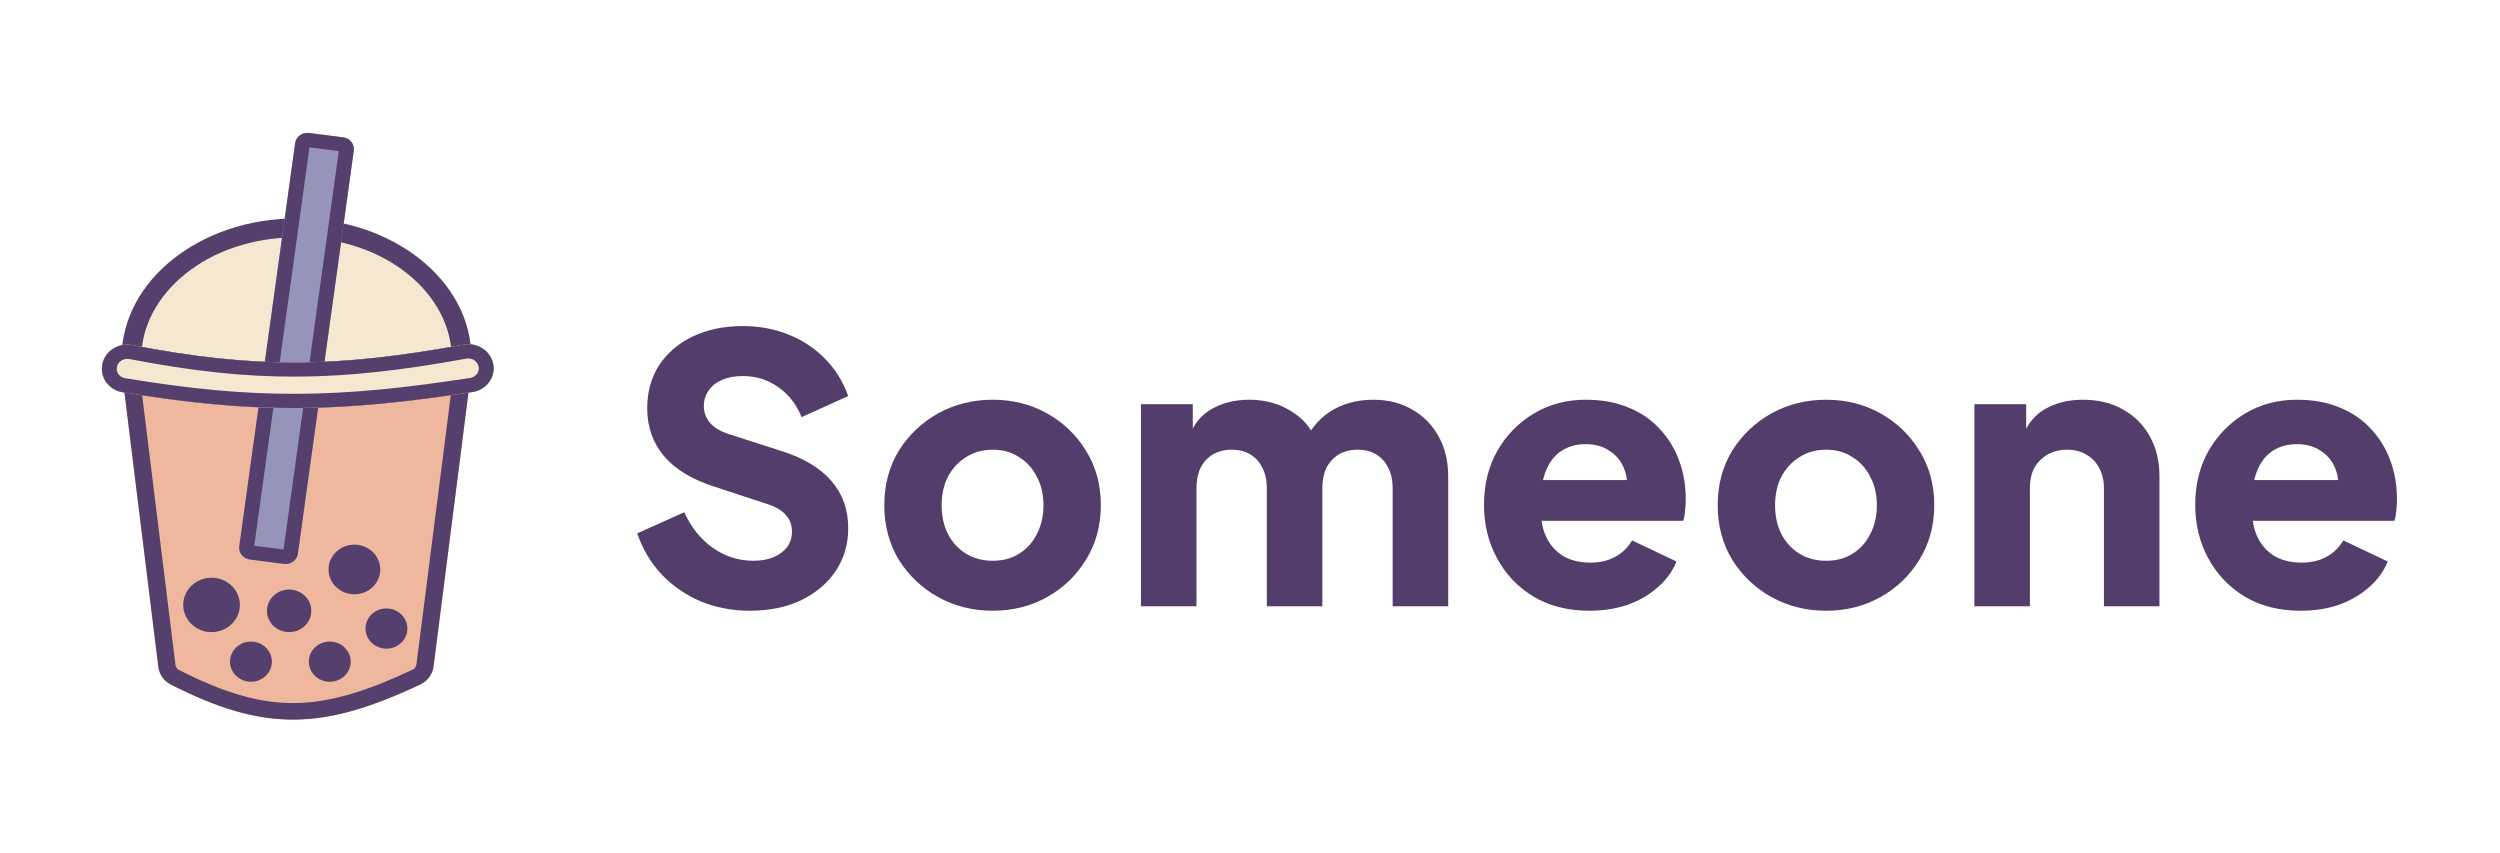
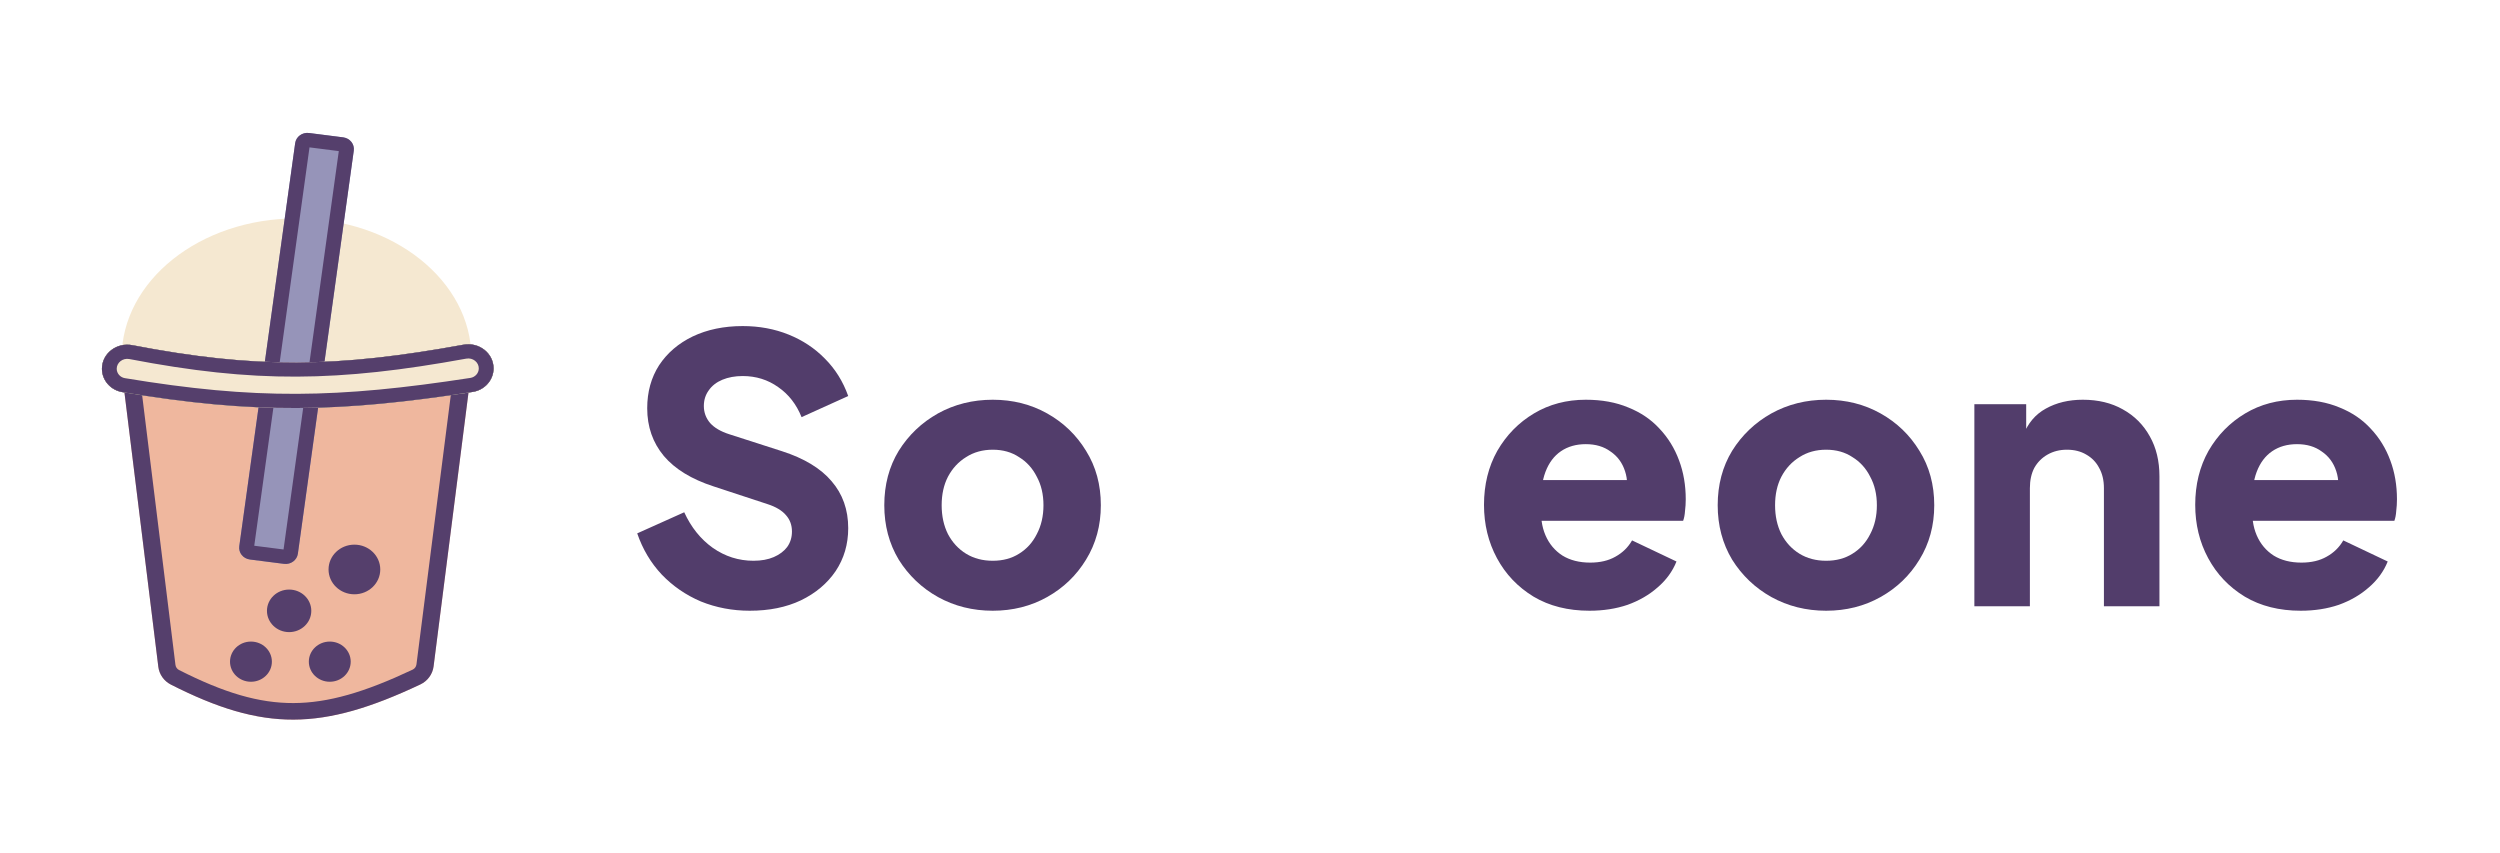
<svg xmlns="http://www.w3.org/2000/svg" width="932" height="318" viewBox="0 0 932 318" fill="none">
  <path d="M857.707 227.681C849.703 227.681 842.757 225.933 836.869 222.437C830.981 218.849 826.427 214.065 823.207 208.085C819.987 202.105 818.377 195.481 818.377 188.213C818.377 180.669 820.033 173.953 823.345 168.065C826.749 162.177 831.303 157.531 837.007 154.127C842.711 150.723 849.151 149.021 856.327 149.021C862.307 149.021 867.597 149.987 872.197 151.919C876.797 153.759 880.661 156.381 883.789 159.785C887.009 163.189 889.447 167.145 891.103 171.653C892.759 176.069 893.587 180.899 893.587 186.143C893.587 187.615 893.495 189.087 893.311 190.559C893.219 191.939 892.989 193.135 892.621 194.147H836.179V178.967H880.891L871.093 186.143C872.013 182.187 871.967 178.691 870.955 175.655C869.943 172.527 868.149 170.089 865.573 168.341C863.089 166.501 860.007 165.581 856.327 165.581C852.739 165.581 849.657 166.455 847.081 168.203C844.505 169.951 842.573 172.527 841.285 175.931C839.997 179.335 839.491 183.475 839.767 188.351C839.399 192.583 839.905 196.309 841.285 199.529C842.665 202.749 844.781 205.279 847.633 207.119C850.485 208.867 853.935 209.741 857.983 209.741C861.663 209.741 864.791 209.005 867.367 207.533C870.035 206.061 872.105 204.037 873.577 201.461L890.137 209.327C888.665 213.007 886.319 216.227 883.099 218.987C879.971 221.747 876.245 223.909 871.921 225.473C867.597 226.945 862.859 227.681 857.707 227.681Z" fill="#523D6B" />
  <path d="M736.042 226.025V150.677H755.362V165.581L754.258 162.269C756.006 157.761 758.812 154.449 762.676 152.333C766.632 150.125 771.232 149.021 776.476 149.021C782.18 149.021 787.148 150.217 791.38 152.609C795.704 155.001 799.062 158.359 801.454 162.683C803.846 166.915 805.042 171.883 805.042 177.587V226.025H784.342V182.003C784.342 179.059 783.744 176.529 782.548 174.413C781.444 172.297 779.834 170.641 777.718 169.445C775.694 168.249 773.302 167.651 770.542 167.651C767.874 167.651 765.482 168.249 763.366 169.445C761.25 170.641 759.594 172.297 758.398 174.413C757.294 176.529 756.742 179.059 756.742 182.003V226.025H736.042Z" fill="#523D6B" />
  <path d="M680.791 227.681C673.339 227.681 666.531 225.979 660.367 222.575C654.295 219.171 649.419 214.525 645.739 208.637C642.151 202.657 640.357 195.895 640.357 188.351C640.357 180.715 642.151 173.953 645.739 168.065C649.419 162.177 654.295 157.531 660.367 154.127C666.531 150.723 673.339 149.021 680.791 149.021C688.243 149.021 695.005 150.723 701.077 154.127C707.149 157.531 711.979 162.177 715.567 168.065C719.247 173.953 721.087 180.715 721.087 188.351C721.087 195.895 719.247 202.657 715.567 208.637C711.979 214.525 707.149 219.171 701.077 222.575C695.005 225.979 688.243 227.681 680.791 227.681ZM680.791 209.051C684.563 209.051 687.829 208.177 690.589 206.429C693.441 204.681 695.649 202.243 697.213 199.115C698.869 195.987 699.697 192.399 699.697 188.351C699.697 184.303 698.869 180.761 697.213 177.725C695.649 174.597 693.441 172.159 690.589 170.411C687.829 168.571 684.563 167.651 680.791 167.651C677.019 167.651 673.707 168.571 670.855 170.411C668.003 172.159 665.749 174.597 664.093 177.725C662.529 180.761 661.747 184.303 661.747 188.351C661.747 192.399 662.529 195.987 664.093 199.115C665.749 202.243 668.003 204.681 670.855 206.429C673.707 208.177 677.019 209.051 680.791 209.051Z" fill="#523D6B" />
  <path d="M592.564 227.681C584.56 227.681 577.614 225.933 571.726 222.437C565.838 218.849 561.284 214.065 558.064 208.085C554.844 202.105 553.234 195.481 553.234 188.213C553.234 180.669 554.89 173.953 558.202 168.065C561.606 162.177 566.16 157.531 571.864 154.127C577.568 150.723 584.008 149.021 591.184 149.021C597.164 149.021 602.454 149.987 607.054 151.919C611.654 153.759 615.518 156.381 618.646 159.785C621.866 163.189 624.304 167.145 625.96 171.653C627.616 176.069 628.444 180.899 628.444 186.143C628.444 187.615 628.352 189.087 628.168 190.559C628.076 191.939 627.846 193.135 627.478 194.147H571.036V178.967H615.748L605.95 186.143C606.87 182.187 606.824 178.691 605.812 175.655C604.8 172.527 603.006 170.089 600.43 168.341C597.946 166.501 594.864 165.581 591.184 165.581C587.596 165.581 584.514 166.455 581.938 168.203C579.362 169.951 577.43 172.527 576.142 175.931C574.854 179.335 574.348 183.475 574.624 188.351C574.256 192.583 574.762 196.309 576.142 199.529C577.522 202.749 579.638 205.279 582.49 207.119C585.342 208.867 588.792 209.741 592.84 209.741C596.52 209.741 599.648 209.005 602.224 207.533C604.892 206.061 606.962 204.037 608.434 201.461L624.994 209.327C623.522 213.007 621.176 216.227 617.956 218.987C614.828 221.747 611.102 223.909 606.778 225.473C602.454 226.945 597.716 227.681 592.564 227.681Z" fill="#523D6B" />
-   <path d="M425.348 226.025V150.677H444.668V169.031L442.598 165.995C443.702 160.199 446.37 155.921 450.602 153.161C454.834 150.401 459.894 149.021 465.782 149.021C472.038 149.021 477.512 150.631 482.204 153.851C486.988 156.979 489.978 161.211 491.174 166.547L485.24 167.099C487.724 160.935 491.266 156.381 495.866 153.437C500.466 150.493 505.848 149.021 512.012 149.021C517.44 149.021 522.224 150.217 526.364 152.609C530.596 155.001 533.908 158.359 536.3 162.683C538.692 166.915 539.888 171.883 539.888 177.587V226.025H519.188V182.003C519.188 179.059 518.636 176.529 517.532 174.413C516.52 172.297 515.048 170.641 513.116 169.445C511.184 168.249 508.838 167.651 506.078 167.651C503.41 167.651 501.064 168.249 499.04 169.445C497.108 170.641 495.59 172.297 494.486 174.413C493.474 176.529 492.968 179.059 492.968 182.003V226.025H472.268V182.003C472.268 179.059 471.716 176.529 470.612 174.413C469.6 172.297 468.128 170.641 466.196 169.445C464.264 168.249 461.918 167.651 459.158 167.651C456.49 167.651 454.144 168.249 452.12 169.445C450.188 170.641 448.67 172.297 447.566 174.413C446.554 176.529 446.048 179.059 446.048 182.003V226.025H425.348Z" fill="#523D6B" />
  <path d="M370.097 227.681C362.645 227.681 355.837 225.979 349.673 222.575C343.601 219.171 338.725 214.525 335.045 208.637C331.457 202.657 329.663 195.895 329.663 188.351C329.663 180.715 331.457 173.953 335.045 168.065C338.725 162.177 343.601 157.531 349.673 154.127C355.837 150.723 362.645 149.021 370.097 149.021C377.549 149.021 384.311 150.723 390.383 154.127C396.455 157.531 401.285 162.177 404.873 168.065C408.553 173.953 410.393 180.715 410.393 188.351C410.393 195.895 408.553 202.657 404.873 208.637C401.285 214.525 396.455 219.171 390.383 222.575C384.311 225.979 377.549 227.681 370.097 227.681ZM370.097 209.051C373.869 209.051 377.135 208.177 379.895 206.429C382.747 204.681 384.955 202.243 386.519 199.115C388.175 195.987 389.003 192.399 389.003 188.351C389.003 184.303 388.175 180.761 386.519 177.725C384.955 174.597 382.747 172.159 379.895 170.411C377.135 168.571 373.869 167.651 370.097 167.651C366.325 167.651 363.013 168.571 360.161 170.411C357.309 172.159 355.055 174.597 353.399 177.725C351.835 180.761 351.053 184.303 351.053 188.351C351.053 192.399 351.835 195.987 353.399 199.115C355.055 202.243 357.309 204.681 360.161 206.429C363.013 208.177 366.325 209.051 370.097 209.051Z" fill="#523D6B" />
  <path d="M279.506 227.681C273.066 227.681 266.994 226.531 261.29 224.231C255.678 221.839 250.802 218.481 246.662 214.157C242.614 209.833 239.578 204.727 237.554 198.839L255.08 190.973C257.656 196.585 261.198 201.001 265.706 204.221C270.306 207.441 275.366 209.051 280.886 209.051C283.83 209.051 286.36 208.591 288.476 207.671C290.592 206.751 292.248 205.509 293.444 203.945C294.64 202.289 295.238 200.357 295.238 198.149C295.238 195.757 294.502 193.733 293.03 192.077C291.558 190.329 289.258 188.949 286.13 187.937L265.982 181.313C257.794 178.645 251.63 174.873 247.49 169.997C243.35 165.029 241.28 159.095 241.28 152.195C241.28 146.123 242.752 140.787 245.696 136.187C248.732 131.587 252.918 127.999 258.254 125.423C263.682 122.847 269.892 121.559 276.884 121.559C283.048 121.559 288.752 122.617 293.996 124.733C299.24 126.849 303.748 129.839 307.52 133.703C311.384 137.567 314.282 142.213 316.214 147.641L298.826 155.507C296.894 150.723 293.996 146.997 290.132 144.329C286.268 141.569 281.852 140.189 276.884 140.189C274.032 140.189 271.502 140.649 269.294 141.569C267.086 142.489 265.384 143.823 264.188 145.571C262.992 147.227 262.394 149.159 262.394 151.367C262.394 153.759 263.176 155.875 264.74 157.715C266.304 159.463 268.65 160.843 271.778 161.855L291.512 168.203C299.792 170.871 305.956 174.597 310.004 179.381C314.144 184.165 316.214 190.007 316.214 196.907C316.214 202.887 314.65 208.223 311.522 212.915C308.394 217.515 304.07 221.149 298.55 223.817C293.122 226.393 286.774 227.681 279.506 227.681Z" fill="#523D6B" />
  <path d="M175.738 133.425C175.738 162.142 146.549 185.422 110.542 185.422C74.535 185.422 45.346 162.142 45.346 133.425C45.346 104.708 74.535 81.428 110.542 81.428C146.549 81.428 175.738 104.708 175.738 133.425Z" fill="#F5E8D1" />
-   <path fill-rule="evenodd" clip-rule="evenodd" d="M110.542 178.372C143.824 178.372 168.392 157.083 168.392 133.425C168.392 109.767 143.824 88.478 110.542 88.478C77.26 88.478 52.692 109.767 52.692 133.425C52.692 157.083 77.26 178.372 110.542 178.372ZM110.542 185.422C146.549 185.422 175.738 162.142 175.738 133.425C175.738 104.708 146.549 81.428 110.542 81.428C74.535 81.428 45.346 104.708 45.346 133.425C45.346 162.142 74.535 185.422 110.542 185.422Z" fill="#553F6C" />
  <path d="M46.23 145C45.792 141.452 49.086 138.52 52.751 139.148C96.662 146.668 124.91 146.819 168.265 139.199C171.949 138.551 175.271 141.503 174.816 145.071L161.638 248.424C161.268 251.327 159.418 253.878 156.684 255.168C120.034 272.46 98.335 272.8 63.72 255.22C61.111 253.895 59.373 251.398 59.025 248.584L46.23 145Z" fill="#EFB79E" />
  <path fill-rule="evenodd" clip-rule="evenodd" d="M52.754 145.414L65.408 247.858C65.515 248.721 66.039 249.419 66.726 249.768C83.551 258.312 96.552 262.146 109.416 262.102C122.336 262.058 135.896 258.102 153.848 249.632C154.587 249.283 155.145 248.56 155.257 247.675L168.29 145.465C125.153 152.958 96.369 152.803 52.754 145.414ZM52.751 139.148C49.086 138.52 45.792 141.452 46.23 145L59.025 248.584C59.373 251.398 61.111 253.895 63.72 255.22C98.335 272.8 120.034 272.46 156.684 255.168C159.418 253.878 161.268 251.327 161.638 248.424L174.816 145.071C175.271 141.503 171.949 138.551 168.265 139.199C124.91 146.819 96.662 146.668 52.751 139.148Z" fill="#553F6C" />
  <path d="M38 137.466C38 131.773 43.501 127.551 49.317 128.671C95.247 137.513 125.689 137.087 172.799 128.504C178.589 127.449 184.003 131.673 184.003 137.328C184.003 141.689 180.705 145.421 176.219 146.111C126.145 153.811 95.099 154.382 45.624 146.188C41.212 145.457 38 141.763 38 137.466Z" fill="#D9D9D9" fill-opacity="0.9" />
  <path fill-rule="evenodd" clip-rule="evenodd" d="M173.827 133.699C126.088 142.397 94.925 142.844 48.234 133.856C45.739 133.375 43.51 135.197 43.51 137.466C43.51 139.214 44.817 140.688 46.56 140.977C95.365 149.06 125.796 148.51 175.347 140.889C177.147 140.613 178.493 139.106 178.493 137.328C178.493 135.054 176.289 133.25 173.827 133.699ZM49.317 128.671C43.501 127.551 38 131.773 38 137.466C38 141.763 41.212 145.457 45.624 146.188C95.099 154.382 126.145 153.811 176.219 146.111C180.705 145.421 184.003 141.689 184.003 137.328C184.003 131.673 178.589 127.449 172.799 128.504C125.689 137.087 95.247 137.513 49.317 128.671Z" fill="black" />
  <path d="M110.041 53.368C110.376 50.956 112.685 49.26 115.198 49.581L127.942 51.209C130.455 51.531 132.221 53.746 131.887 56.159L111.047 206.419C110.713 208.831 108.404 210.526 105.89 210.205L93.147 208.577C90.634 208.256 88.867 206.04 89.202 203.628L110.041 53.368Z" fill="#9694B9" />
  <path fill-rule="evenodd" clip-rule="evenodd" d="M115.382 54.939L94.784 203.452L105.707 204.847L126.304 56.335L115.382 54.939ZM115.198 49.581C112.685 49.26 110.376 50.956 110.041 53.368L89.202 203.628C88.867 206.04 90.634 208.256 93.147 208.577L105.89 210.205C108.404 210.526 110.713 208.831 111.047 206.419L131.887 56.159C132.221 53.746 130.455 51.531 127.942 51.209L115.198 49.581Z" fill="#553F6C" />
  <path d="M38 137.466C38 131.773 43.501 127.551 49.317 128.671C95.247 137.513 125.689 137.087 172.799 128.504C178.589 127.449 184.003 131.673 184.003 137.328C184.003 141.689 180.705 145.421 176.219 146.111C126.145 153.811 95.099 154.382 45.624 146.188C41.212 145.457 38 141.763 38 137.466Z" fill="#F5E8D1" />
  <path fill-rule="evenodd" clip-rule="evenodd" d="M173.827 133.699C126.088 142.397 94.925 142.844 48.234 133.856C45.739 133.375 43.51 135.197 43.51 137.466C43.51 139.214 44.817 140.688 46.56 140.977C95.365 149.06 125.796 148.51 175.347 140.889C177.147 140.613 178.493 139.106 178.493 137.328C178.493 135.054 176.289 133.25 173.827 133.699ZM49.317 128.671C43.501 127.551 38 131.773 38 137.466C38 141.763 41.212 145.457 45.624 146.188C95.099 154.382 126.145 153.811 176.219 146.111C180.705 145.421 184.003 141.689 184.003 137.328C184.003 131.673 178.589 127.449 172.799 128.504C125.689 137.087 95.247 137.513 49.317 128.671Z" fill="#553F6C" />
-   <path d="M89.422 225.514C89.422 231.111 84.694 235.649 78.862 235.649C73.03 235.649 68.302 231.111 68.302 225.514C68.302 219.917 73.03 215.379 78.862 215.379C84.694 215.379 89.422 219.917 89.422 225.514Z" fill="#553F6C" />
  <path d="M116.052 227.721C116.052 232.101 112.351 235.653 107.787 235.653C103.223 235.653 99.523 232.101 99.523 227.721C99.523 223.34 103.223 219.789 107.787 219.789C112.351 219.789 116.052 223.34 116.052 227.721Z" fill="#553F6C" />
  <path d="M141.763 212.299C141.763 217.409 137.446 221.552 132.121 221.552C126.796 221.552 122.479 217.409 122.479 212.299C122.479 207.188 126.796 203.045 132.121 203.045C137.446 203.045 141.763 207.188 141.763 212.299Z" fill="#553F6C" />
-   <path d="M151.865 234.329C151.865 238.466 148.37 241.82 144.06 241.82C139.749 241.82 136.254 238.466 136.254 234.329C136.254 230.192 139.749 226.838 144.06 226.838C148.37 226.838 151.865 230.192 151.865 234.329Z" fill="#553F6C" />
  <path d="M101.358 246.669C101.358 250.806 97.864 254.16 93.553 254.16C89.243 254.16 85.748 250.806 85.748 246.669C85.748 242.532 89.243 239.178 93.553 239.178C97.864 239.178 101.358 242.532 101.358 246.669Z" fill="#553F6C" />
  <path d="M130.743 246.669C130.743 250.806 127.249 254.16 122.938 254.16C118.627 254.16 115.133 250.806 115.133 246.669C115.133 242.532 118.627 239.178 122.938 239.178C127.249 239.178 130.743 242.532 130.743 246.669Z" fill="#553F6C" />
</svg>